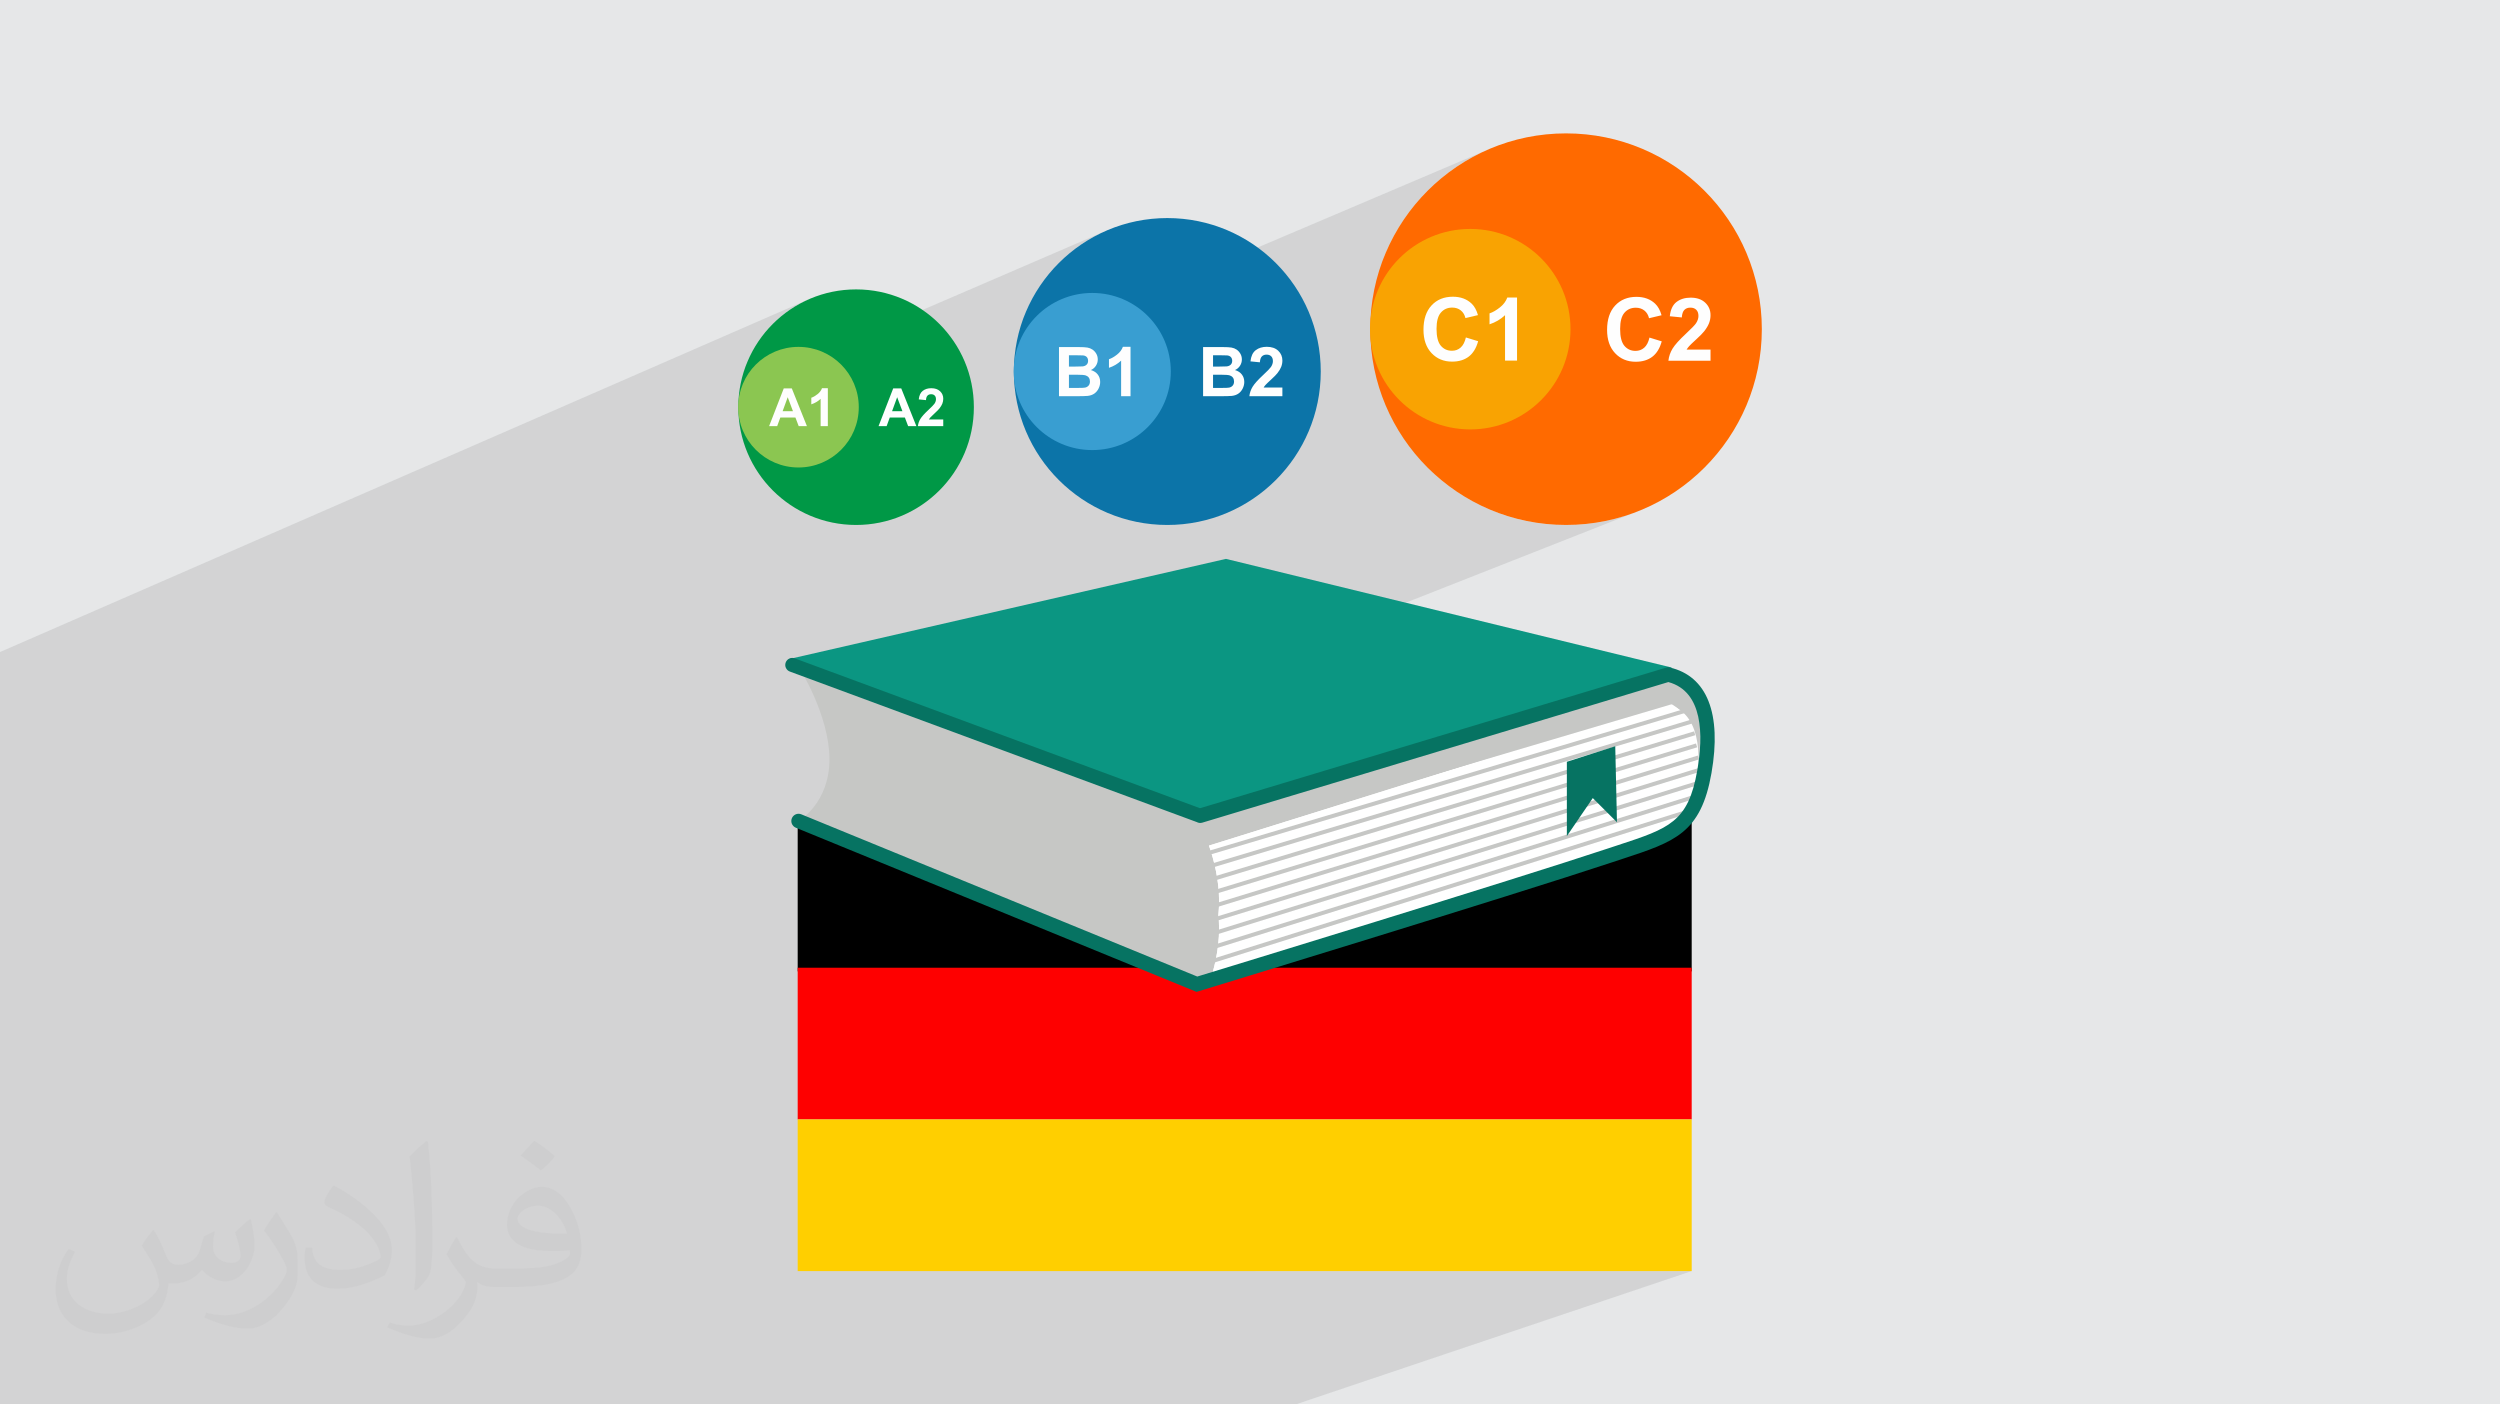
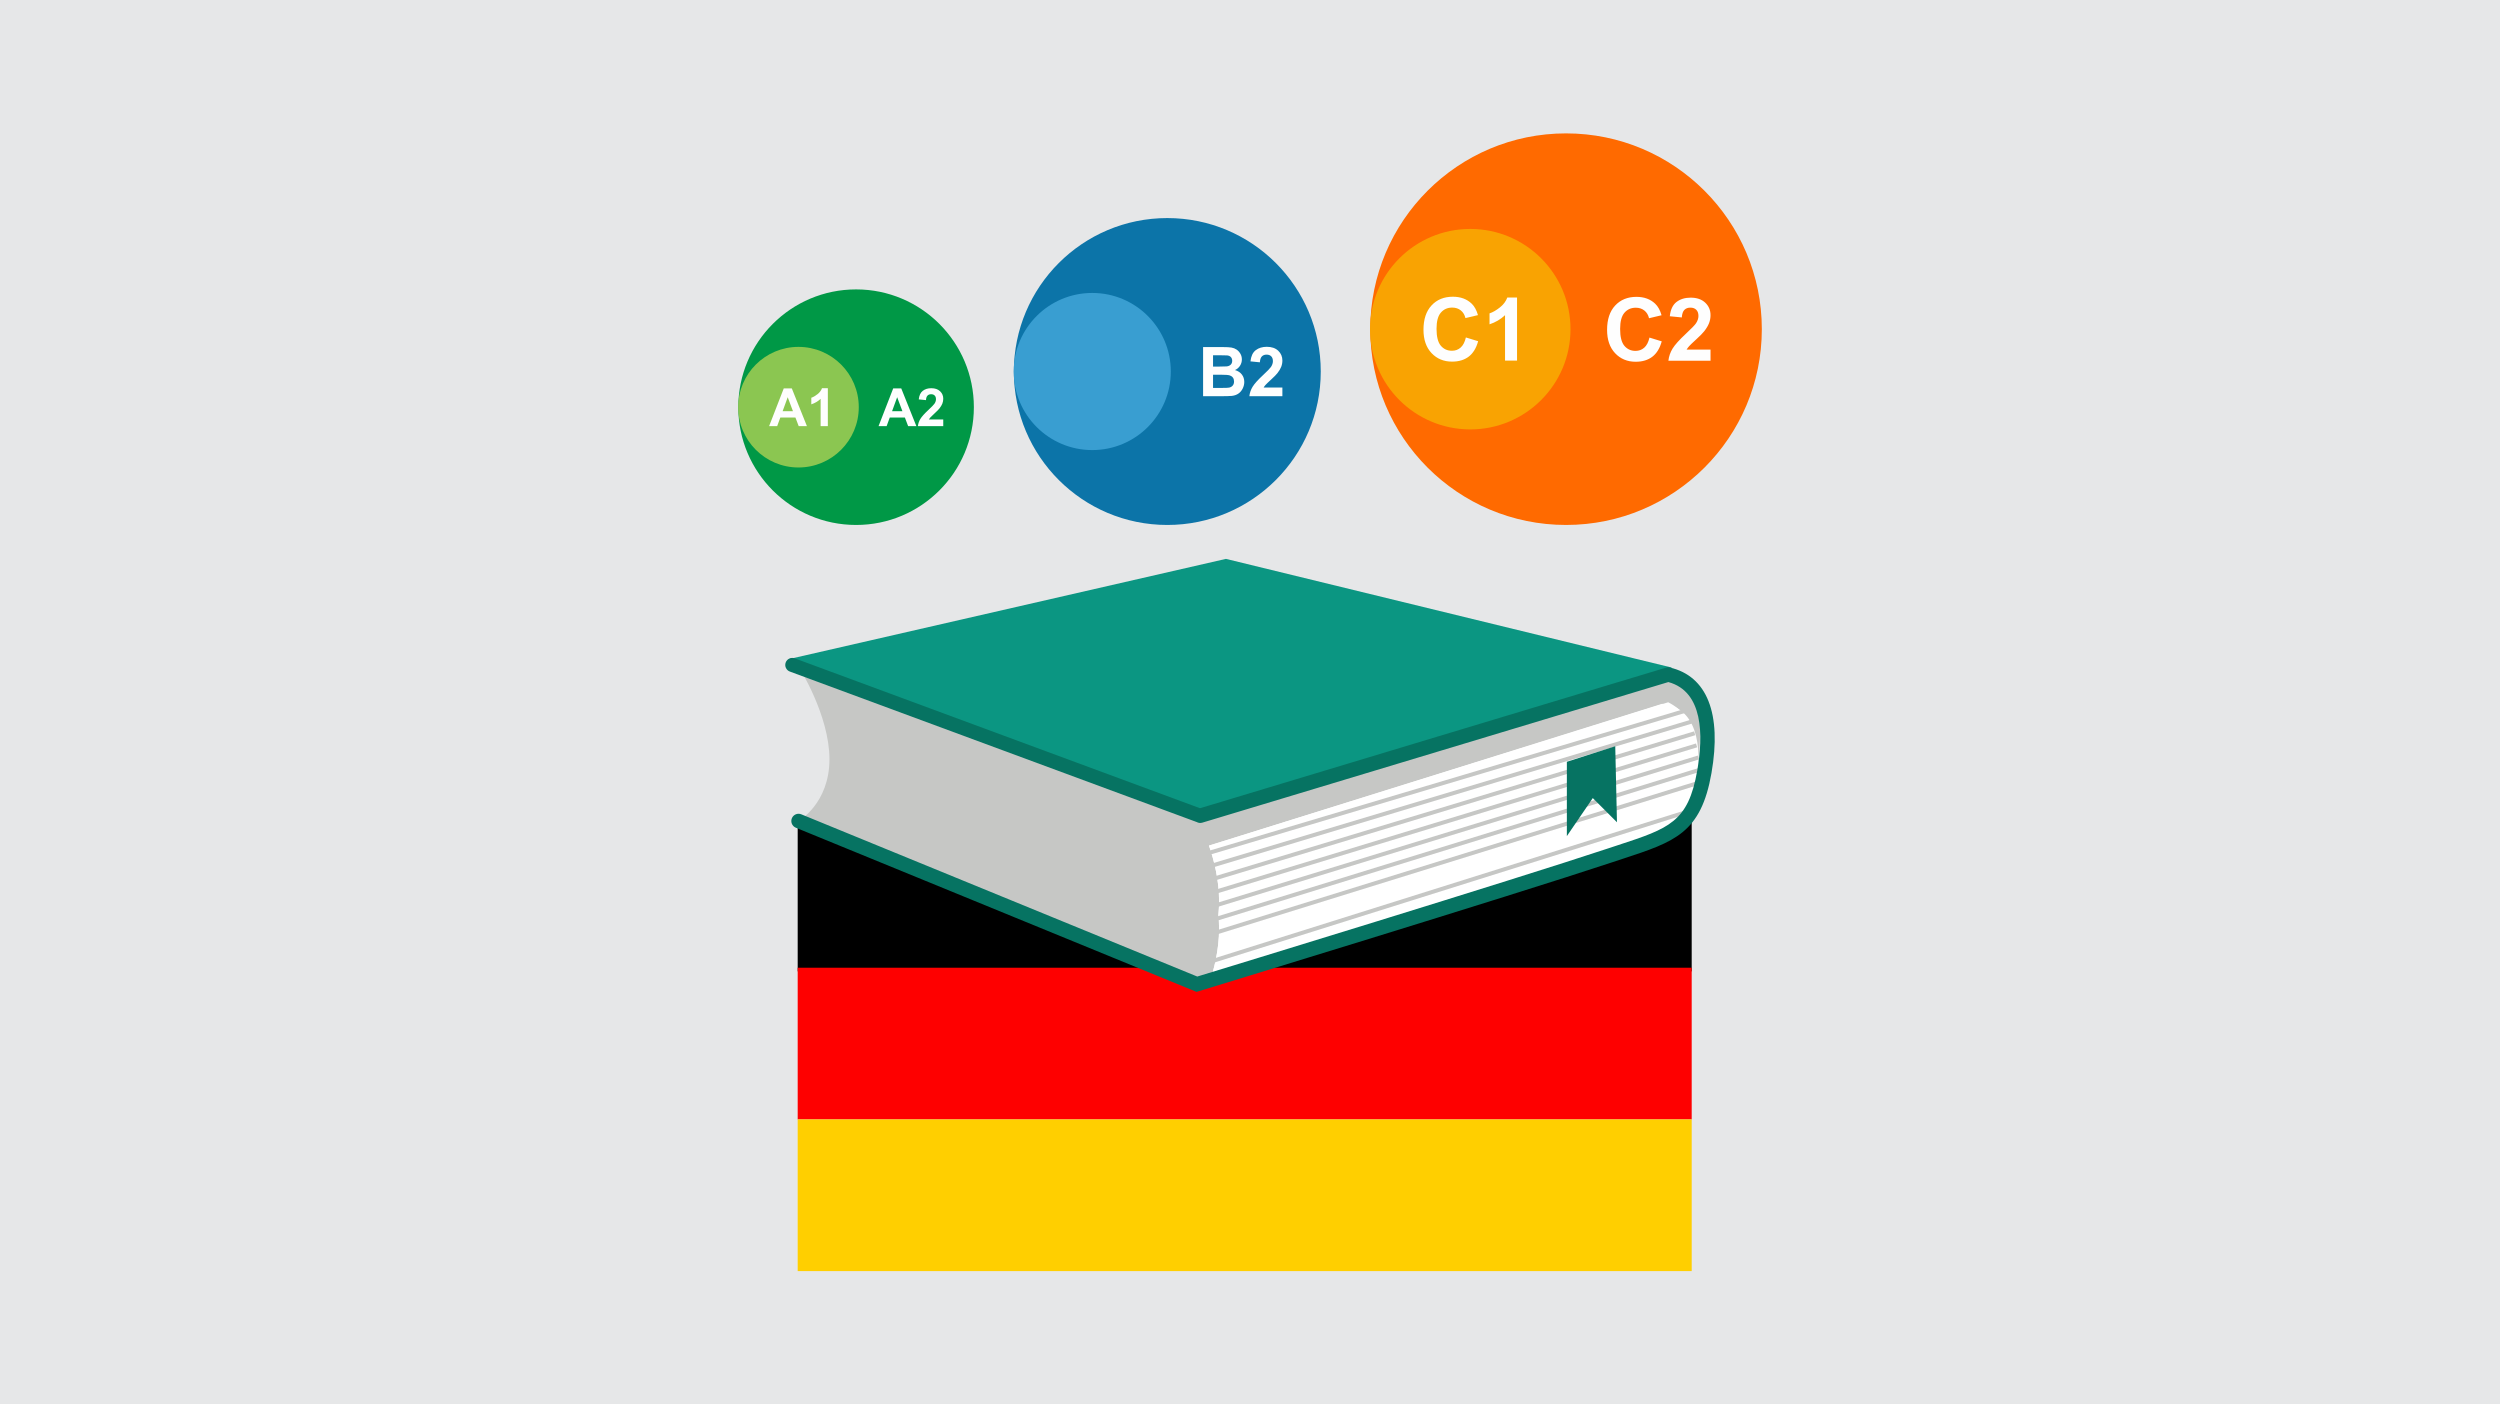
<svg xmlns="http://www.w3.org/2000/svg" xml:space="preserve" width="94.192mm" height="52.917mm" version="1.1" style="shape-rendering:geometricPrecision; text-rendering:geometricPrecision; image-rendering:optimizeQuality; fill-rule:evenodd; clip-rule:evenodd" viewBox="0 0 9404.92 5283.66">
  <defs>
    <style type="text/css">
   
    .fil10 {fill:#009846}
    .fil3 {fill:black}
    .fil13 {fill:#0C74A8}
    .fil14 {fill:#399ED1}
    .fil11 {fill:#8BC651}
    .fil0 {fill:#E6E7E8}
    .fil16 {fill:#F9A302}
    .fil4 {fill:#FE0000}
    .fil15 {fill:#FF6A00}
    .fil5 {fill:#FFCF00}
    .fil12 {fill:#FEFEFE;fill-rule:nonzero}
    .fil8 {fill:#0B9682;fill-rule:nonzero}
    .fil9 {fill:#067362;fill-rule:nonzero}
    .fil6 {fill:#C6C7C5;fill-rule:nonzero}
    .fil7 {fill:white;fill-rule:nonzero}
    .fil2 {fill:#373435;fill-opacity:0.031}
    .fil1 {fill:#2B2A29;fill-opacity:0.102}
   
  </style>
  </defs>
  <g id="Layer_x0020_1">
    <polygon class="fil0" points="-0,0 9404.92,0 9404.92,5283.66 -0,5283.66 " />
-     <path class="fil1" d="M-0 3880.96l0 -19.32 0 -41.01 0 -0.11 0 -16.43 0 -12.46 0 -23.1 0 -23.54 0 -7.5 0 -3.4 0 -1.79 0 -24.35 0 -8.4 0 -6.81 0 -1.89 0 -2.13 0 -16.39 0 -2.34 0 -39.63 0 -18.29 0 -41.69 0 -29.21 0 -10.95 0 -0.39 0 -9.19 0 -27.23 0 -0.21 0 -9.18 0 -0.97 0 -7.36 0 -10.94 0 -10.35 0 -26.38 0 -6.76 0 -3.76 0 -3.4 0 -34 0 -2.88 0 -19.42 0 -5.74 0 -15.09 0 -8.98 0 -9.93 0 -5.27 0 -7.73 0 -17.1 0 -3.07 0 -16.52 0 -13.52 0 -8.64 0 -38.14 0 -4.01 0 -30.44 0 -8.59 0 -9.9 0 -15.24 0 -0.37 0 -7.06 0 -22.28 0 -0.21 0 -4.69 0 -5.54 0 -2.03 0 -10.27 0 -11.02 0 -16.29 0 -4.92 0 -6.73 0 -10.51 0 -21.87 0 -20.92 0 -4.5 0 -3.51 0 -3.73 0 -11.61 0 -3.2 0 -23.8 0 -1.77 0 -12.53 0 -2.01 0 -10.81 0 -11.87 0 -8.7 0 -3.33 0 -9.04 0 -32.42 0 -2.78 0 -9.43 0 -6.71 0 -6.2 0 -0.35 0 -0.14 0 -3.38 0 -1.79 0 -17.7 0 -0.19 0 -17.46 0 -20.06 0 -37.09 0 -65.57 0 -77.74 0 -132.8 3048.11 -1329.44 -19.63 8.88 -19.1 9.79 -18.55 10.67 -17.98 11.52 -17.36 12.35 -16.74 13.15 -16.08 13.93 -15.39 14.67 -14.67 15.4 -13.93 16.08 -13.15 16.73 -12.36 17.37 -11.52 17.98 -10.66 18.55 -9.79 19.1 -8.88 19.63 -3.87 9.83 107.09 -46.39 -19.83 9.56 -18.7 11.36 -17.46 13.06 -16.12 14.64 -14.64 16.12 -13.06 17.46 -11.36 18.7 -9.56 19.83 -6.14 16.79 1378.02 -594.58 -25.57 11.56 -24.89 12.75 -24.17 13.9 -23.41 15.02 -22.64 16.1 -21.81 17.13 -20.95 18.14 -20.05 19.11 -19.11 20.05 -18.14 20.95 -17.13 21.81 -16.1 22.64 -15.02 23.41 -13.9 24.17 -12.75 24.89 -11.56 25.57 -4.68 11.89 139.16 -59.52 -25.84 12.44 -24.36 14.81 -22.76 17.01 -20.99 19.07 -19.08 20.99 -17.01 22.76 -14.8 24.37 -12.45 25.83 -9.93 27.16 -1.75 6.77 1779.72 -756.82 -32.63 14.75 -31.75 16.27 -30.84 17.73 -29.88 19.16 -28.88 20.54 -27.83 21.87 -26.73 23.14 -25.57 24.38 -24.39 25.58 -23.14 26.73 -21.87 27.83 -20.54 28.88 -19.16 29.88 -17.73 30.84 -16.27 31.75 -14.75 32.63 -5.38 13.65 176.95 -74.42 -16.69 7.55 -16.27 8.33 -15.8 9.09 -15.3 9.81 -14.79 10.51 -14.24 11.19 -13.69 11.85 -13.09 12.49 -12.49 13.09 -11.85 13.69 -11.19 14.24 -10.51 14.79 -9.81 15.3 -9.09 15.8 -8.33 16.27 -7.55 16.69 -6.75 17.12 -5.93 17.52 -5.08 17.89 -4.21 18.25 -3.31 18.56 -2.4 18.88 -0.17 2.23 -0.83 32.89 265.81 -110.47 -9.71 4.58 -9.1 5.6 -8.51 6.63 -7.9 7.64 -7.12 8.57 -6.18 9.39 -5.23 10.21 -4.27 11.03 -1.76 6.26 78.42 -32.52 5.48 -2.06 5.79 -1.47 6.11 -0.89 6.41 -0.29 4.65 0.17 4.47 0.49 4.29 0.83 4.12 1.16 3.95 1.49 3.77 1.83 3.59 2.16 3.42 2.49 3.18 2.78 2.89 3.02 2.61 3.27 2.33 3.49 2.04 3.73 0.83 1.86 161.1 -66.64 -2.14 5.29 -2.54 5.13 -2.95 4.96 -3.35 4.79 -3.75 4.62 -4.16 4.46 -4.57 4.28 -4.98 4.12 -5.12 3.89 -5.03 3.56 -4.93 3.24 -4.84 2.91 -4.75 2.59 -4.66 2.25 -4.56 1.93 -4.47 1.85 0 30.61 58.31 -24.04 0 123.52 449.51 -184.28 10.3 -3.57 10.89 -2.55 11.5 -1.53 12.1 -0.51 10.57 0.4 10.06 1.21 9.56 2.01 9.06 2.81 8.54 3.6 8.03 4.4 7.52 5.21 7.01 6 3.9 3.99 3.65 4.41 3.39 4.81 2.87 4.77 84.04 -34.31 6.47 -2.29 6.81 -1.78 7.13 -1.28 7.47 -0.76 7.81 -0.26 8.5 0.3 8.03 0.88 7.56 1.48 7.1 2.07 6.63 2.67 6.16 3.25 5.7 3.83 5.23 4.42 4.67 4.86 4.05 5.14 3.42 5.44 2.81 5.72 2.18 6.01 1.56 6.3 0.94 6.59 0.31 6.88 -0.09 3.97 -0.27 3.91 -0.45 3.87 -0.63 3.82 -0.8 3.77 -0.99 3.73 -1.16 3.68 -1.33 3.64 -1.53 3.62 -1.74 3.66 -1.95 3.7 -2.17 3.75 -2.37 3.79 -2.59 3.84 -2.79 3.88 -3.01 3.93 -2.25 2.78 -2.67 3.07 -3.1 3.34 -3.5 3.62 -3.91 3.92 -4.33 4.2 -4.74 4.48 -5.15 4.78 -5.12 4.71 -4.63 4.29 -4.14 3.88 -3.64 3.46 -3.16 3.07 -2.66 2.65 -2.16 2.24 -1.67 1.83 -1.41 1.61 -1.33 1.6 -1.27 1.59 -1.19 1.58 -1.13 1.58 -1.06 1.56 -0.99 1.55 -0.92 1.53 89.95 0 0 41.85 -1044.77 420.9 5.95 5.68 26.73 23.14 27.83 21.87 28.88 20.54 29.88 19.16 30.84 17.73 31.75 16.27 32.63 14.75 33.45 13.19 34.22 11.58 34.96 9.92 35.64 8.22 36.27 6.48 36.86 4.68 37.4 2.85 37.9 0.96 37.9 -0.96 37.4 -2.85 36.86 -4.68 36.27 -6.48 35.64 -8.22 34.96 -9.92 34.22 -11.58 -2287.43 901.11 589.36 234.79 60.91 -23.42 -5.09 2.12 -4.42 3 -3.7 3.73 -2.9 4.34 -2.02 4.82 -1.06 5.15 0 0.34 1801.71 -554.56 -628.64 239.81 614.97 -185.52 11.94 3.73 11.19 4.45 10.47 5.15 9.76 5.81 9.07 6.46 8.41 7.06 7.75 7.63 7.12 8.19 6.51 8.71 5.91 9.2 5.35 9.65 4.79 10.08 4.26 10.49 3.75 10.85 3.26 11.2 2.79 11.51 2.33 11.79 1.91 12.05 1.48 12.28 1.1 12.47 0.71 12.64 0.37 12.78 0.02 12.88 -0.29 12.96 -0.58 13.01 -0.87 13.03 -1.12 13.03 -1.35 12.98 -1.1 8.98 0.53 -0.16 -0.53 0.2 -0.48 3.89 -1.33 9.62 -1.27 24.8 -0.34 3.44 -0.24 7.03 7.81 -2.41 -7.83 2.92 -0.13 3.85 -0.66 13.54 -0.86 13.76 -1.03 14 -1.2 14.22 -5.38 25.98 -6.76 22.71 -8.04 19.79 -9.25 17.24 -10.35 15.07 -8.36 9.73 -0.13 0.31 -1.21 1.25 -1.68 1.96 -2.65 2.54 -2.1 2.18 -4.77 4.41 -2.79 2.67 -3.32 2.71 -5.44 4.54 -1.75 1.33 -2.62 2.14 -3.32 2.39 -0.97 0.74 -4.98 3.54 -4.61 3.3 -6.78 4.49 -1.8 1.21 -1.19 0.77 -4.77 3.17 -15.11 9.64 -15.59 10 -15.49 10.43 -1.12 0.78 -15.21 11.08 -0.54 0.41 -14.87 12.02 -3.07 2.64 -4.63 4.23 5.15 -1.9 -5.15 1.9 -10.37 9.49 -296.75 109.49 4.37 -1.4 49.85 -16 46.38 -14.98 42.55 -13.87 38.36 -12.65 4.83 -1.61 4.8 -1.6 4.76 -1.57 4.72 -1.56 4.68 -1.55 4.64 -1.52 4.6 -1.52 4.57 -1.5 18.06 -5.94 17.49 -5.79 16.94 -5.69 16.4 -5.62 15.85 -5.6 15.32 -5.62 -1241.68 457.84 1400.62 0 -1552.77 556.92 1552.77 0 -1640.72 570.66 1640.72 0 -1490.35 501.79 -1593.08 0 -1459.48 0 -213.01 0 -1063.62 0 -6.34 0 -3.54 0 -19.53 0 -13.62 0 -0.03 0 -96.38 0 -32.96 0 -25.68 0 -31.82 0 -1.48 0 -3.43 0 -43.45 0 -23.11 0 -7.58 0 -36.68 0 -9.76 0 -19.71 0 -17.95 0 -5.42 0 -20.98 0 -5.06 0 -0.53 0 -4.27 0 -26.63 0 -30.46 0 -43.06 0 -15.08 0 0 -1.68 0 -23.78 0 -10.87 0 -3.51 0 -29 0 -3.77 0 -5.85 0 -26.66 0 -14.67 0 -0.92 0 -7.48 0 -24.1 0 -10.56 0 -2.68 0 -1.44 0 -25.81 0 -6.72 0 -5.52 0 -9.14 0 -32.52 0 -0.6 0 -14.08 0 -1.65 0 -2.45 0 -28.43 0 -14.69 0 -20.93 0 -11.62 0 -14.68 0 -12.17 0 -4.59 0 -15.79 0 -14.69 0 -52.05 0 -8.71 0 -1.64 0 -4.72 0 -7.43 0 -0.93 0 -4.92 0 -7.04 0 -4.41 0 -13.04 0 -424.93 0 -54.03 0 -19.79 0 -5.86 0 -13.15 0 -8.44 0 -146.87 0 -153.28 0 -36.6 0 -31.01 0 -0.81zm6388.06 -967.44l0 0z" />
-     <path class="fil2" d="M578.49 4627.69c17.95,27.21 29.6,53.36 40.96,82.43 8.45,16.91 12.93,48.09 52.57,48.09 11.61,0 28.28,-3.42 43.06,-11.61 16.63,-8.73 29.32,-21.94 35.94,-42l15.85 -53.36 38.57 -19.02 2.64 2.64c-5.27,20.09 -6.59,39.36 -6.59,54.43 0,44.63 38.57,61.56 69.22,61.56 17.95,0 34.09,-8.73 34.09,-25.11 0,-21.13 -8.98,-57.06 -20.62,-89.29 17.95,-17.95 35.94,-35.94 56.53,-50.47l3.17 1.6c8.98,38.04 14,75.56 14,100.66 0,24.57 -10.83,51.79 -19.81,69.49 -18.49,34.87 -51.25,62.62 -90.87,62.62 -30.1,0 -63.65,-15.07 -86.66,-43.06l-1.32 0c-21.66,26.96 -55.22,51.25 -108.86,51.25l-16.63 0c-2.64,35.41 -10.29,60.49 -21.94,82.95 -31.95,62.34 -126.81,106.47 -216.1,106.47 -124.17,0 -186.51,-71.59 -186.51,-166.96 0,-58.91 19.27,-113.6 48.88,-152.42l24.29 10.04c-18.49,35.41 -30.91,68.68 -30.91,101.45 0,89.29 72.66,131.83 156.4,131.83 77.68,0 173.83,-49.41 191.28,-106.72 -6.59,-62.62 -30.1,-91.93 -66.04,-148.99 10.83,-19.02 24.83,-38.04 42.28,-58.38l3.17 0 0 0 0 0 -0.02 -0.09zm1432.13 -336.04c26.15,16.39 51.79,35.66 76.87,57.85 -14,19.81 -31.45,37.79 -53.11,53.64 -25.11,-20.34 -50.19,-37.79 -75.84,-56.27 17.42,-19.55 34.62,-38.29 52.04,-55.22l0 0 0 0 0 0 0 0 0 0 0.03 0zm13.47 244.11c-42.28,0 -76.87,27.75 -76.87,48.34 0,44.13 84.53,57.85 185.72,57.31 -12.68,-51.79 -57.06,-105.68 -108.86,-105.68l0.01 0.03zm-94.86 236.19c54.96,0 103.04,-1.6 139.74,-10.83 40.96,-10.29 75.56,-30.91 75.56,-45.17 0,-3.7 0,-8.19 -1.32,-11.89 -22.98,2.11 -49.41,2.11 -72.38,2.11 -74.49,0 -131.55,-16.91 -154.02,-58.66 -5.55,-11.61 -9.51,-24.57 -9.51,-39.36 0,-40.43 17.42,-79.79 48.09,-107 25.61,-22.45 53.89,-36.44 82.67,-36.44 52.04,0 93.51,41.75 122.57,107.54 15.85,35.94 26.68,77.4 26.68,129.72 0,34.87 -9.51,64.19 -31.17,85.85 -40.43,39.11 -114.92,53.89 -229.04,53.89l-51.79 0 0 0 -13.47 0c-28.28,0 -48.62,-5.02 -64.72,-17.42l-2.64 0c0.79,6.59 1.32,12.93 1.32,19.02 0,25.61 -8.45,58.38 -25.61,84.53 -50.72,75.3 -105.68,108.04 -153.24,108.04 -48.09,0 -107,-18.49 -160.11,-42.54l9.51 -18.49c17.17,7.13 40.96,11.89 73.7,11.89 85.85,0 198.66,-82.43 212.66,-163 -3.17,-6.59 -8.98,-15.32 -17.17,-24.57 -25.11,-29.85 -40.96,-54.68 -55.75,-80.83 12.68,-25.11 24.29,-45.17 35.13,-63.4l4.49 -0.53c36.72,74.77 69.99,117.55 144.23,117.55l11.61 0 0 0 53.89 0 0 0 0 0 0 0 0 0 0 0 0.09 0.01zm-371.98 79c6.34,-34.34 6.87,-72.91 6.87,-108.86l0 -53.36c0,-99.6 -12.68,-244.36 -22.98,-338.68 17.95,-19.27 43.06,-42 62.87,-57.31l5.81 1.6c13.47,118.62 16.63,256 16.63,383.06 0,33.3 -1.32,65.79 -4.49,89.55 -1.85,30.1 -19.27,52.83 -56.53,87.7l-8.19 -3.7zm-382.8 -157.19c1.85,46.77 24.83,83.49 105.15,83.49 49.93,0 92.19,-12.93 138.96,-35.13 8.45,-3.7 12.93,-8.73 12.93,-12.93 0,-29.32 -22.45,-68.15 -60.23,-103.55 -36.72,-33.3 -85.34,-62.62 -130.76,-82.18 -15.6,-6.59 -20.62,-13.47 -20.62,-20.09 0,-13.47 17.95,-41.75 32.77,-62.09l5.02 -0.53c52.04,27.21 110.17,67.64 153.24,112.53 39.11,41.47 63.4,83.49 63.4,129.19 0,33.81 -10.29,65.51 -26.96,95.11 -57.06,28.79 -117.83,50.72 -178.06,50.72 -73.17,0 -123.1,-34.34 -123.1,-114.92 0,-8.73 0,-22.19 3.17,-39.64l25.11 0 0 0 0 0 0 0 0 0 0 0 -0.02 0zm-132.37 -132.9l45.45 73.45c16.63,27.21 32.23,56.81 32.23,103.55l0 59.7c0,48.34 -30.91,100.13 -80.83,151.38 -39.11,34.62 -73.7,49.41 -105.68,49.41 -47.55,0 -101.98,-14.79 -164.85,-41.75l7.13 -18.49c19.81,5.27 42.79,9.77 71.06,9.77 90.36,-0.53 182.8,-66.57 225.08,-147.15 5.02,-9.26 6.87,-17.95 6.87,-24.04 0,-9.26 -5.02,-19.55 -8.98,-28.79 -22.98,-43.31 -48.62,-82.95 -76.87,-119.68 14.79,-23.25 29.6,-45.7 45.7,-67.9l3.7 0.53 0 0 0 0 0 0 0 0 0 0 -0.02 0.01z" />
    <g id="_2082499061200">
      <g>
        <g>
          <rect class="fil3" x="3000.87" y="3083.64" width="3363.23" height="570.66" />
          <rect class="fil4" x="3000.87" y="3640.55" width="3363.23" height="570.66" />
          <rect class="fil5" x="3000.87" y="4211.21" width="3363.23" height="570.66" />
        </g>
        <path class="fil6" d="M3004.15 3088.59l1506.12 620.58 1306.52 -545.82c172.78,0 312.86,-140.06 312.86,-312.9l0 67.45c0,-172.76 -140.08,-312.9 -312.86,-312.9l-2812.64 -97.47c0,0 116.21,181.73 116.21,348.68 0,166.82 -116.21,232.38 -116.21,232.38z" />
        <path class="fil6" d="M4502.72 3702.59l1675.83 -514.18c105.19,-36.85 209.5,-102.09 209.5,-274.88l0 0c0,-172.75 60.37,-375.92 -112.39,-375.92l-1772.95 539.24c0,0 83.44,146.01 83.44,312.88 0,166.86 -83.44,312.87 -83.44,312.87z" />
        <path class="fil7" d="M6383.72 2965.67c-24.85,147.97 -112.38,140.49 -201,226.87l-1634.59 510.06c19.55,-56.23 38.03,-130.09 38.03,-208.58 0,-17.66 -0.96,-35.1 -2.62,-52.15 1.66,-17.04 2.62,-34.47 2.62,-52.13 0,-78.49 -18.48,-152.36 -38.03,-208.58l1727.53 -539.22c109.23,55.39 121.66,170.92 108.05,323.75z" />
        <path class="fil7" d="M6335.45 3076.49c17.66,-41.04 32.93,-82.89 46.13,-125.39 24,-150.67 -0.78,-291.01 -128.74,-303.32l-1704.71 533.36c19.55,56.22 38.03,130.09 38.03,208.58 0,17.66 -0.96,35.09 -2.62,52.13 1.66,17.05 2.62,34.49 2.62,52.15 0,78.49 -18.48,152.35 -38.03,208.58l1634.59 -510.06c56.75,-55.35 113.09,-72.21 152.73,-116.04z" />
-         <polygon class="fil6" points="4473.61,3187.16 4469.26,3172.67 6351.91,2614.83 6356.26,2629.32 " />
        <polygon class="fil6" points="4479.85,3236.71 4475.5,3222.22 6359.04,2660.38 6363.33,2674.88 " />
        <polygon class="fil6" points="4486.14,3286.26 4481.74,3271.79 6366.12,2705.84 6370.46,2720.33 " />
        <polygon class="fil6" points="4492.38,3335.81 4487.99,3321.33 6373.19,2751.3 6377.53,2765.79 " />
        <polygon class="fil6" points="4498.63,3385.35 4494.23,3370.89 6380.26,2796.87 6384.66,2811.35 " />
        <polygon class="fil6" points="4504.93,3434.91 4500.46,3420.44 6387.34,2842.32 6391.79,2856.8 " />
        <path class="fil6" d="M6397.21 2896.94l-2.8 -9.09 -1887.7 582.14 4.45 14.47 1884.26 -581.08c0.6,-2.16 1.25,-4.27 1.79,-6.44z" />
        <path class="fil6" d="M6385.55 2938.32l-1872.6 581.24 4.51 14.45 1862.56 -578.14c1.85,-5.85 3.74,-11.67 5.53,-17.54z" />
-         <path class="fil6" d="M6368.38 2991.42l-1849.19 577.7 4.51 14.44 1838.2 -574.25c2.15,-5.96 4.4,-11.89 6.48,-17.88z" />
        <path class="fil6" d="M6348.12 3045.62l-1822.7 573.05 4.59 14.44 1810.61 -569.3c2.57,-6.05 5.05,-12.11 7.5,-18.19z" />
        <polygon class="fil8" points="6290,2511.61 4611.96,2102.48 2971.78,2478.55 4464.87,3073.38 " />
        <path class="fil9" d="M4501.42 3731.46l-1507.58 -617.67c-13.92,-5.7 -20.58,-21.6 -14.88,-35.5 5.71,-13.92 21.6,-20.6 35.51,-14.88l1489.62 610.31c111.08,-33.92 1179.52,-360.45 1546.21,-482.24 13.03,-4.34 25.62,-8.48 37.8,-12.47 191.37,-62.83 262.92,-86.36 296.86,-280.07 23.23,-132.75 22.83,-297.21 -108.64,-333.05l-1753.16 528.89c-14.39,4.35 -29.55,-3.8 -33.88,-18.19 -4.34,-14.4 3.8,-29.59 18.18,-33.93l1767.24 -533.14 7.07 1.59c140.26,32.45 195.94,173.6 156.77,397.23 -39.52,225.85 -137.76,258.12 -333.46,322.39 -12.13,3.98 -24.67,8.09 -37.62,12.41 -385.65,128.09 -1545.15,481.92 -1556.8,485.49l-9.27 2.84z" />
        <path class="fil9" d="M4502.96 3091.14c-3.09,0 -6.18,-0.54 -9.22,-1.66l-1522.3 -563.09c-13.74,-5.06 -20.77,-20.35 -15.68,-34.05 5.08,-13.8 20.35,-20.74 34.09,-15.68l1522.31 563.05c13.73,5.09 20.75,20.34 15.64,34.08 -3.92,10.71 -14.09,17.34 -24.84,17.34z" />
        <polygon class="fil9" points="5894.48,2865.84 5894.48,3145.37 5992,3002.34 6083,3093.36 6076.52,2807.28 " />
      </g>
      <g>
        <g>
          <path class="fil10" d="M3220.57 1088.71c244.71,0 443.08,198.38 443.08,443.09 0,244.71 -198.37,443.08 -443.08,443.08 -244.71,0 -443.08,-198.37 -443.08,-443.08 0,-244.71 198.37,-443.09 443.08,-443.09z" />
          <path class="fil11" d="M3003.83 1304.94c125.28,0 226.85,101.57 226.85,226.86 0,125.28 -101.57,226.85 -226.85,226.85 -125.29,0 -226.86,-101.57 -226.86,-226.85 0,-125.29 101.57,-226.86 226.86,-226.86z" />
          <path class="fil12" d="M3035.62 1603.15l-30.95 0 -12.26 -32.31 -56.91 0 -11.79 32.31 -30.39 0 55.1 -141.92 30.36 0 56.85 141.92zm-52.53 -56.28l-19.72 -52.53 -19.16 52.53 38.88 0zm131.25 56.28l-27.16 0 0 -102.73c-9.91,9.32 -21.6,16.22 -35.08,20.68l0 -24.77c7.1,-2.32 14.8,-6.71 23.09,-13.22 8.33,-6.47 14.01,-14.04 17.11,-22.67l22.04 0 0 142.71z" />
          <path class="fil12" d="M3447.34 1603.15l-30.95 0 -12.25 -32.31 -56.92 0 -11.79 32.31 -30.39 0 55.11 -141.92 30.36 0 56.84 141.92zm-52.52 -56.28l-19.72 -52.53 -19.16 52.53 38.88 0zm153.65 31.11l0 25.17 -95.35 0c1.03,-9.58 4.13,-18.63 9.29,-27.19 5.15,-8.56 15.36,-19.92 30.55,-34.09 12.26,-11.43 19.76,-19.19 22.54,-23.25 3.73,-5.62 5.61,-11.17 5.61,-16.68 0,-6.08 -1.62,-10.73 -4.88,-14.01 -3.25,-3.27 -7.74,-4.89 -13.45,-4.89 -5.68,0 -10.17,1.72 -13.54,5.15 -3.34,3.4 -5.26,9.09 -5.78,17.05l-27.16 -2.72c1.62,-15 6.67,-25.76 15.2,-32.3 8.52,-6.51 19.16,-9.79 31.94,-9.79 14.01,0 25.01,3.8 33.04,11.37 7.99,7.56 11.99,16.97 11.99,28.24 0,6.41 -1.16,12.49 -3.43,18.3 -2.29,5.78 -5.92,11.83 -10.9,18.17 -3.28,4.22 -9.26,10.27 -17.84,18.17 -8.62,7.89 -14.07,13.11 -16.36,15.72 -2.31,2.58 -4.15,5.12 -5.58,7.57l54.12 0z" />
        </g>
        <g>
          <path class="fil13" d="M4391.38 820.35c318.82,0 577.27,258.45 577.27,577.27 0,318.82 -258.45,577.27 -577.27,577.27 -318.82,0 -577.27,-258.45 -577.27,-577.27 0,-318.82 258.45,-577.27 577.27,-577.27z" />
          <path class="fil14" d="M4108.99 1102.06c163.23,0 295.55,132.32 295.55,295.55 0,163.23 -132.32,295.55 -295.55,295.55 -163.22,0 -295.55,-132.32 -295.55,-295.55 0,-163.23 132.33,-295.55 295.55,-295.55z" />
-           <path class="fil12" d="M3983.86 1305.68l73.94 0c14.68,0 25.57,0.61 32.75,1.81 7.23,1.25 13.65,3.79 19.33,7.62 5.68,3.87 10.41,9 14.2,15.41 3.78,6.42 5.68,13.65 5.68,21.61 0,8.61 -2.33,16.57 -6.97,23.75 -4.65,7.24 -10.97,12.61 -18.94,16.23 11.23,3.31 19.84,8.92 25.91,16.83 6.03,7.92 9.04,17.21 9.04,27.93 0,8.44 -1.94,16.61 -5.85,24.58 -3.91,7.96 -9.26,14.33 -16.06,19.1 -6.75,4.74 -15.11,7.67 -25.04,8.79 -6.2,0.64 -21.22,1.07 -45.02,1.25l-62.96 0 0 -184.9zm37.44 30.73l0 42.61 24.44 0c14.51,0 23.54,-0.21 27.07,-0.64 6.37,-0.74 11.41,-2.94 15.07,-6.59 3.65,-3.65 5.46,-8.44 5.46,-14.38 0,-5.72 -1.59,-10.32 -4.73,-13.9 -3.14,-3.57 -7.83,-5.72 -14.03,-6.46 -3.7,-0.43 -14.33,-0.64 -31.85,-0.64l-21.43 0zm0 73.34l0 49.57 34.6 0c13.43,0 22,-0.39 25.61,-1.12 5.55,-1.03 10.07,-3.48 13.56,-7.4 3.48,-3.96 5.25,-9.17 5.25,-15.76 0,-5.59 -1.34,-10.28 -4.04,-14.16 -2.68,-3.87 -6.59,-6.71 -11.67,-8.48 -5.07,-1.77 -16.14,-2.67 -33.14,-2.67l-30.16 0zm231.68 80.83l-35.38 0 0 -133.86c-12.91,12.14 -28.15,21.14 -45.71,26.95l0 -32.28c9.26,-3.02 19.28,-8.74 30.08,-17.21 10.84,-8.44 18.25,-18.29 22.3,-29.53l28.71 0 0 185.93z" />
          <path class="fil12" d="M4525.97 1305.68l73.94 0c14.68,0 25.57,0.61 32.76,1.81 7.23,1.25 13.64,3.79 19.32,7.62 5.68,3.87 10.41,9 14.2,15.41 3.79,6.42 5.68,13.65 5.68,21.61 0,8.61 -2.33,16.57 -6.97,23.75 -4.64,7.24 -10.97,12.61 -18.94,16.23 11.24,3.31 19.85,8.92 25.91,16.83 6.03,7.92 9.05,17.21 9.05,27.93 0,8.44 -1.94,16.61 -5.86,24.58 -3.91,7.96 -9.25,14.33 -16.06,19.1 -6.75,4.74 -15.1,7.67 -25.04,8.79 -6.2,0.64 -21.22,1.07 -45.02,1.25l-62.96 0 0 -184.9zm37.44 30.73l0 42.61 24.44 0c14.51,0 23.54,-0.21 27.08,-0.64 6.37,-0.74 11.4,-2.94 15.06,-6.59 3.66,-3.65 5.47,-8.44 5.47,-14.38 0,-5.72 -1.6,-10.32 -4.74,-13.9 -3.14,-3.57 -7.83,-5.72 -14.03,-6.46 -3.69,-0.43 -14.33,-0.64 -31.84,-0.64l-21.44 0zm0 73.34l0 49.57 34.61 0c13.42,0 21.99,-0.39 25.6,-1.12 5.55,-1.03 10.07,-3.48 13.56,-7.4 3.48,-3.96 5.25,-9.17 5.25,-15.76 0,-5.59 -1.34,-10.28 -4.04,-14.16 -2.67,-3.87 -6.59,-6.71 -11.66,-8.48 -5.08,-1.77 -16.15,-2.67 -33.14,-2.67l-30.17 0zm260.86 48.03l0 32.8 -124.2 0c1.33,-12.48 5.38,-24.27 12.09,-35.43 6.71,-11.14 20.01,-25.95 39.81,-44.41 15.97,-14.89 25.74,-25 29.36,-30.3 4.86,-7.31 7.31,-14.55 7.31,-21.73 0,-7.92 -2.11,-13.99 -6.36,-18.25 -4.22,-4.26 -10.07,-6.37 -17.52,-6.37 -7.4,0 -13.25,2.24 -17.64,6.72 -4.35,4.43 -6.84,11.83 -7.53,22.21l-35.38 -3.53c2.11,-19.54 8.69,-33.57 19.79,-42.09 11.1,-8.49 24.96,-12.74 41.62,-12.74 18.25,0 32.58,4.95 43.04,14.81 10.41,9.86 15.62,22.12 15.62,36.79 0,8.35 -1.5,16.27 -4.47,23.84 -2.97,7.53 -7.7,15.41 -14.2,23.67 -4.26,5.5 -12.05,13.38 -23.24,23.66 -11.23,10.29 -18.33,17.09 -21.31,20.49 -3.01,3.35 -5.42,6.67 -7.27,9.86l70.49 0z" />
        </g>
        <g>
          <path class="fil15" d="M5891.39 501.79c406.78,0 736.54,329.76 736.54,736.54 0,406.78 -329.76,736.54 -736.54,736.54 -406.78,0 -736.54,-329.76 -736.54,-736.54 0,-406.78 329.76,-736.54 736.54,-736.54z" />
          <path class="fil16" d="M5531.09 861.24c208.27,0 377.1,168.83 377.1,377.1 0,208.26 -168.82,377.1 -377.1,377.1 -208.26,0 -377.1,-168.83 -377.1,-377.1 0,-208.26 168.83,-377.1 377.1,-377.1z" />
          <path class="fil12" d="M5514.59 1269.48l46.12 14.17c-7.08,25.97 -18.89,45.24 -35.36,57.87 -16.48,12.58 -37.34,18.89 -62.67,18.89 -31.35,0 -57.1,-10.7 -77.31,-32.12 -20.16,-21.42 -30.26,-50.69 -30.26,-87.87 0,-39.26 10.16,-69.79 30.42,-91.54 20.27,-21.74 46.95,-32.61 80.01,-32.61 28.89,0 52.34,8.56 70.34,25.64 10.76,10.1 18.78,24.6 24.16,43.54l-47.11 11.2c-2.81,-12.19 -8.63,-21.86 -17.46,-28.94 -8.9,-7.09 -19.66,-10.6 -32.29,-10.6 -17.51,0 -31.74,6.26 -42.62,18.84 -10.92,12.52 -16.37,32.84 -16.37,60.95 0,29.76 5.38,51.02 16.1,63.64 10.76,12.69 24.71,19 41.9,19 12.68,0 23.61,-4 32.73,-12.08 9.12,-8.07 15.71,-20.7 19.66,-37.99zm192.47 86.98l-45.14 0 0 -170.78c-16.48,15.49 -35.92,26.97 -58.31,34.38l0 -41.19c11.8,-3.84 24.6,-11.14 38.38,-21.97 13.84,-10.76 23.28,-23.33 28.45,-37.67l36.62 0 0 237.23z" />
          <path class="fil12" d="M6205.27 1269.97l46.12 14.17c-7.08,25.97 -18.89,45.25 -35.36,57.88 -16.48,12.57 -37.34,18.89 -62.67,18.89 -31.35,0 -57.1,-10.71 -77.31,-32.13 -20.15,-21.42 -30.25,-50.68 -30.25,-87.86 0,-39.26 10.15,-69.79 30.41,-91.54 20.27,-21.75 46.96,-32.62 80.02,-32.62 28.88,0 52.33,8.57 70.34,25.64 10.76,10.1 18.77,24.6 24.15,43.55l-47.11 11.2c-2.81,-12.19 -8.63,-21.86 -17.46,-28.95 -8.9,-7.08 -19.66,-10.59 -32.29,-10.59 -17.51,0 -31.74,6.26 -42.62,18.83 -10.92,12.52 -16.37,32.84 -16.37,60.96 0,29.76 5.38,51.01 16.1,63.64 10.76,12.68 24.71,19 41.9,19 12.68,0 23.61,-4.01 32.73,-12.08 9.12,-8.08 15.71,-20.7 19.66,-38zm229.7 45.14l0 41.85 -158.48 0c1.7,-15.93 6.86,-30.97 15.43,-45.2 8.57,-14.22 25.53,-33.11 50.79,-56.66 20.38,-19 32.84,-31.91 37.45,-38.66 6.21,-9.34 9.34,-18.56 9.34,-27.73 0,-10.1 -2.69,-17.85 -8.13,-23.28 -5.38,-5.44 -12.85,-8.13 -22.35,-8.13 -9.45,0 -16.91,2.86 -22.52,8.57 -5.55,5.65 -8.73,15.1 -9.62,28.34l-45.13 -4.5c2.69,-24.93 11.09,-42.84 25.26,-53.71 14.16,-10.81 31.84,-16.26 53.1,-16.26 23.28,0 41.57,6.31 54.91,18.89 13.29,12.57 19.94,28.23 19.94,46.95 0,10.65 -1.93,20.76 -5.71,30.42 -3.79,9.61 -9.84,19.66 -18.12,30.2 -5.43,7.03 -15.38,17.07 -29.66,30.2 -14.33,13.12 -23.39,21.8 -27.18,26.13 -3.84,4.28 -6.92,8.52 -9.29,12.58l89.95 0z" />
        </g>
      </g>
    </g>
  </g>
</svg>